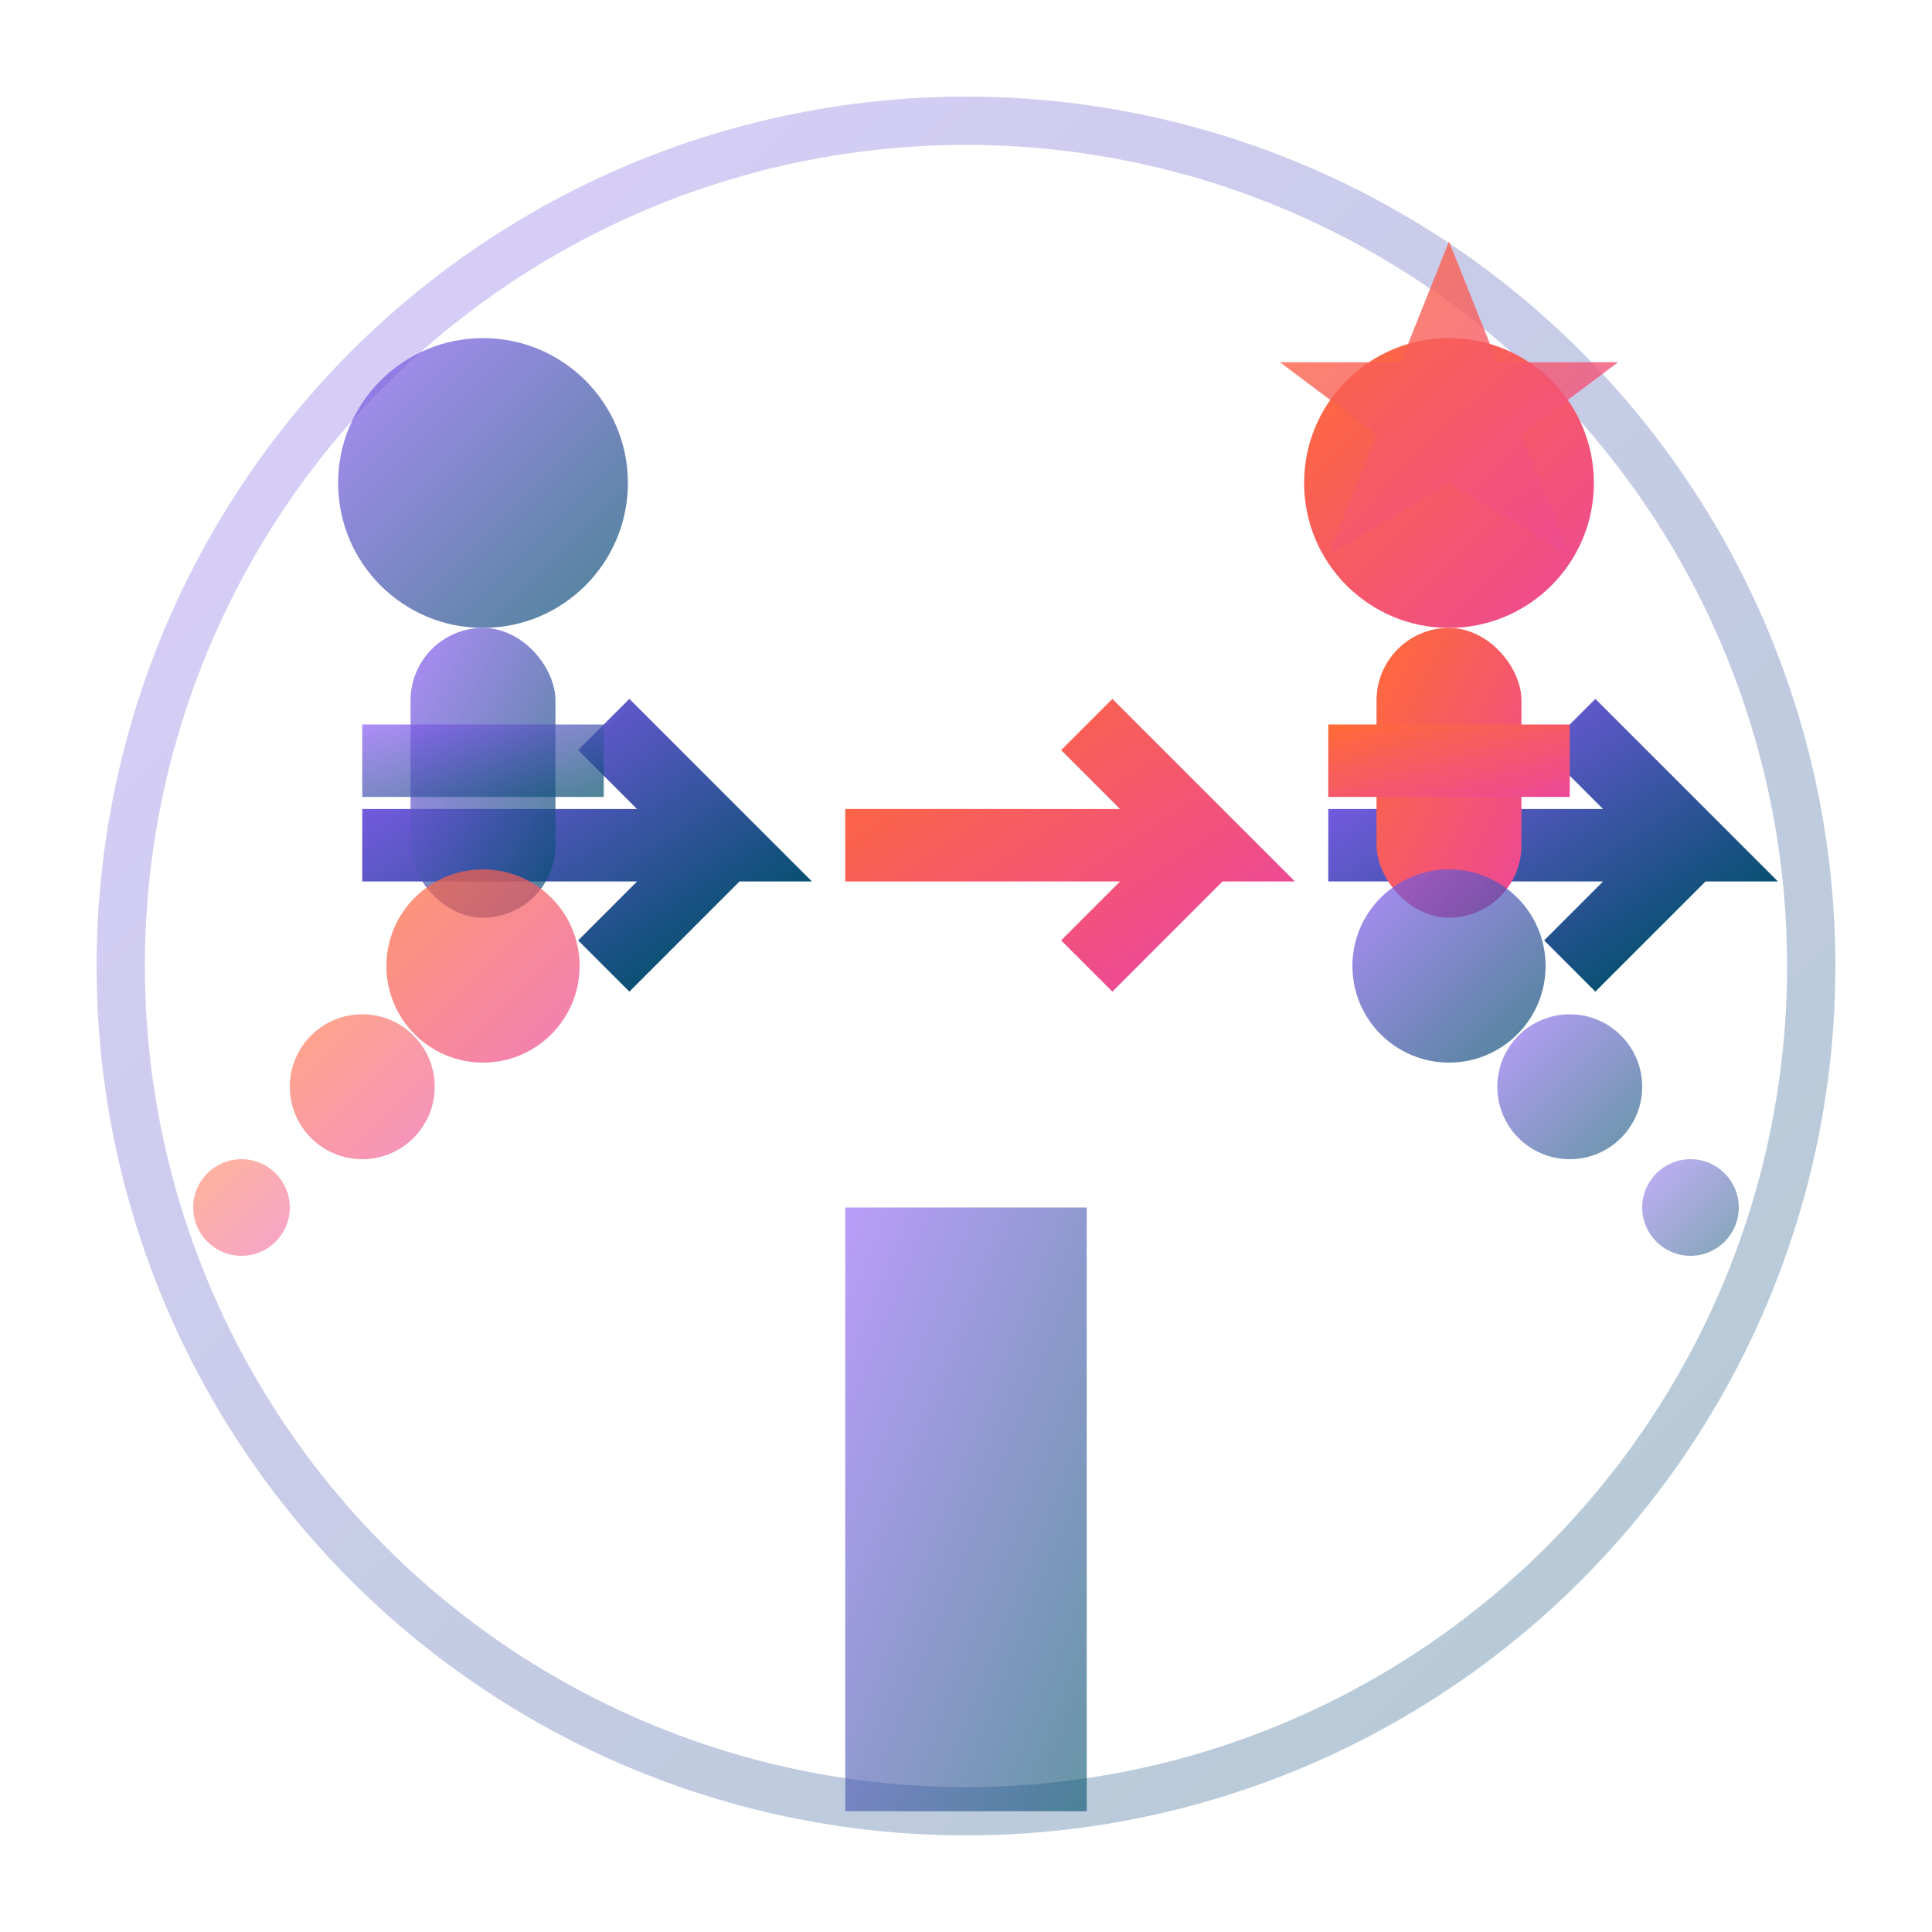
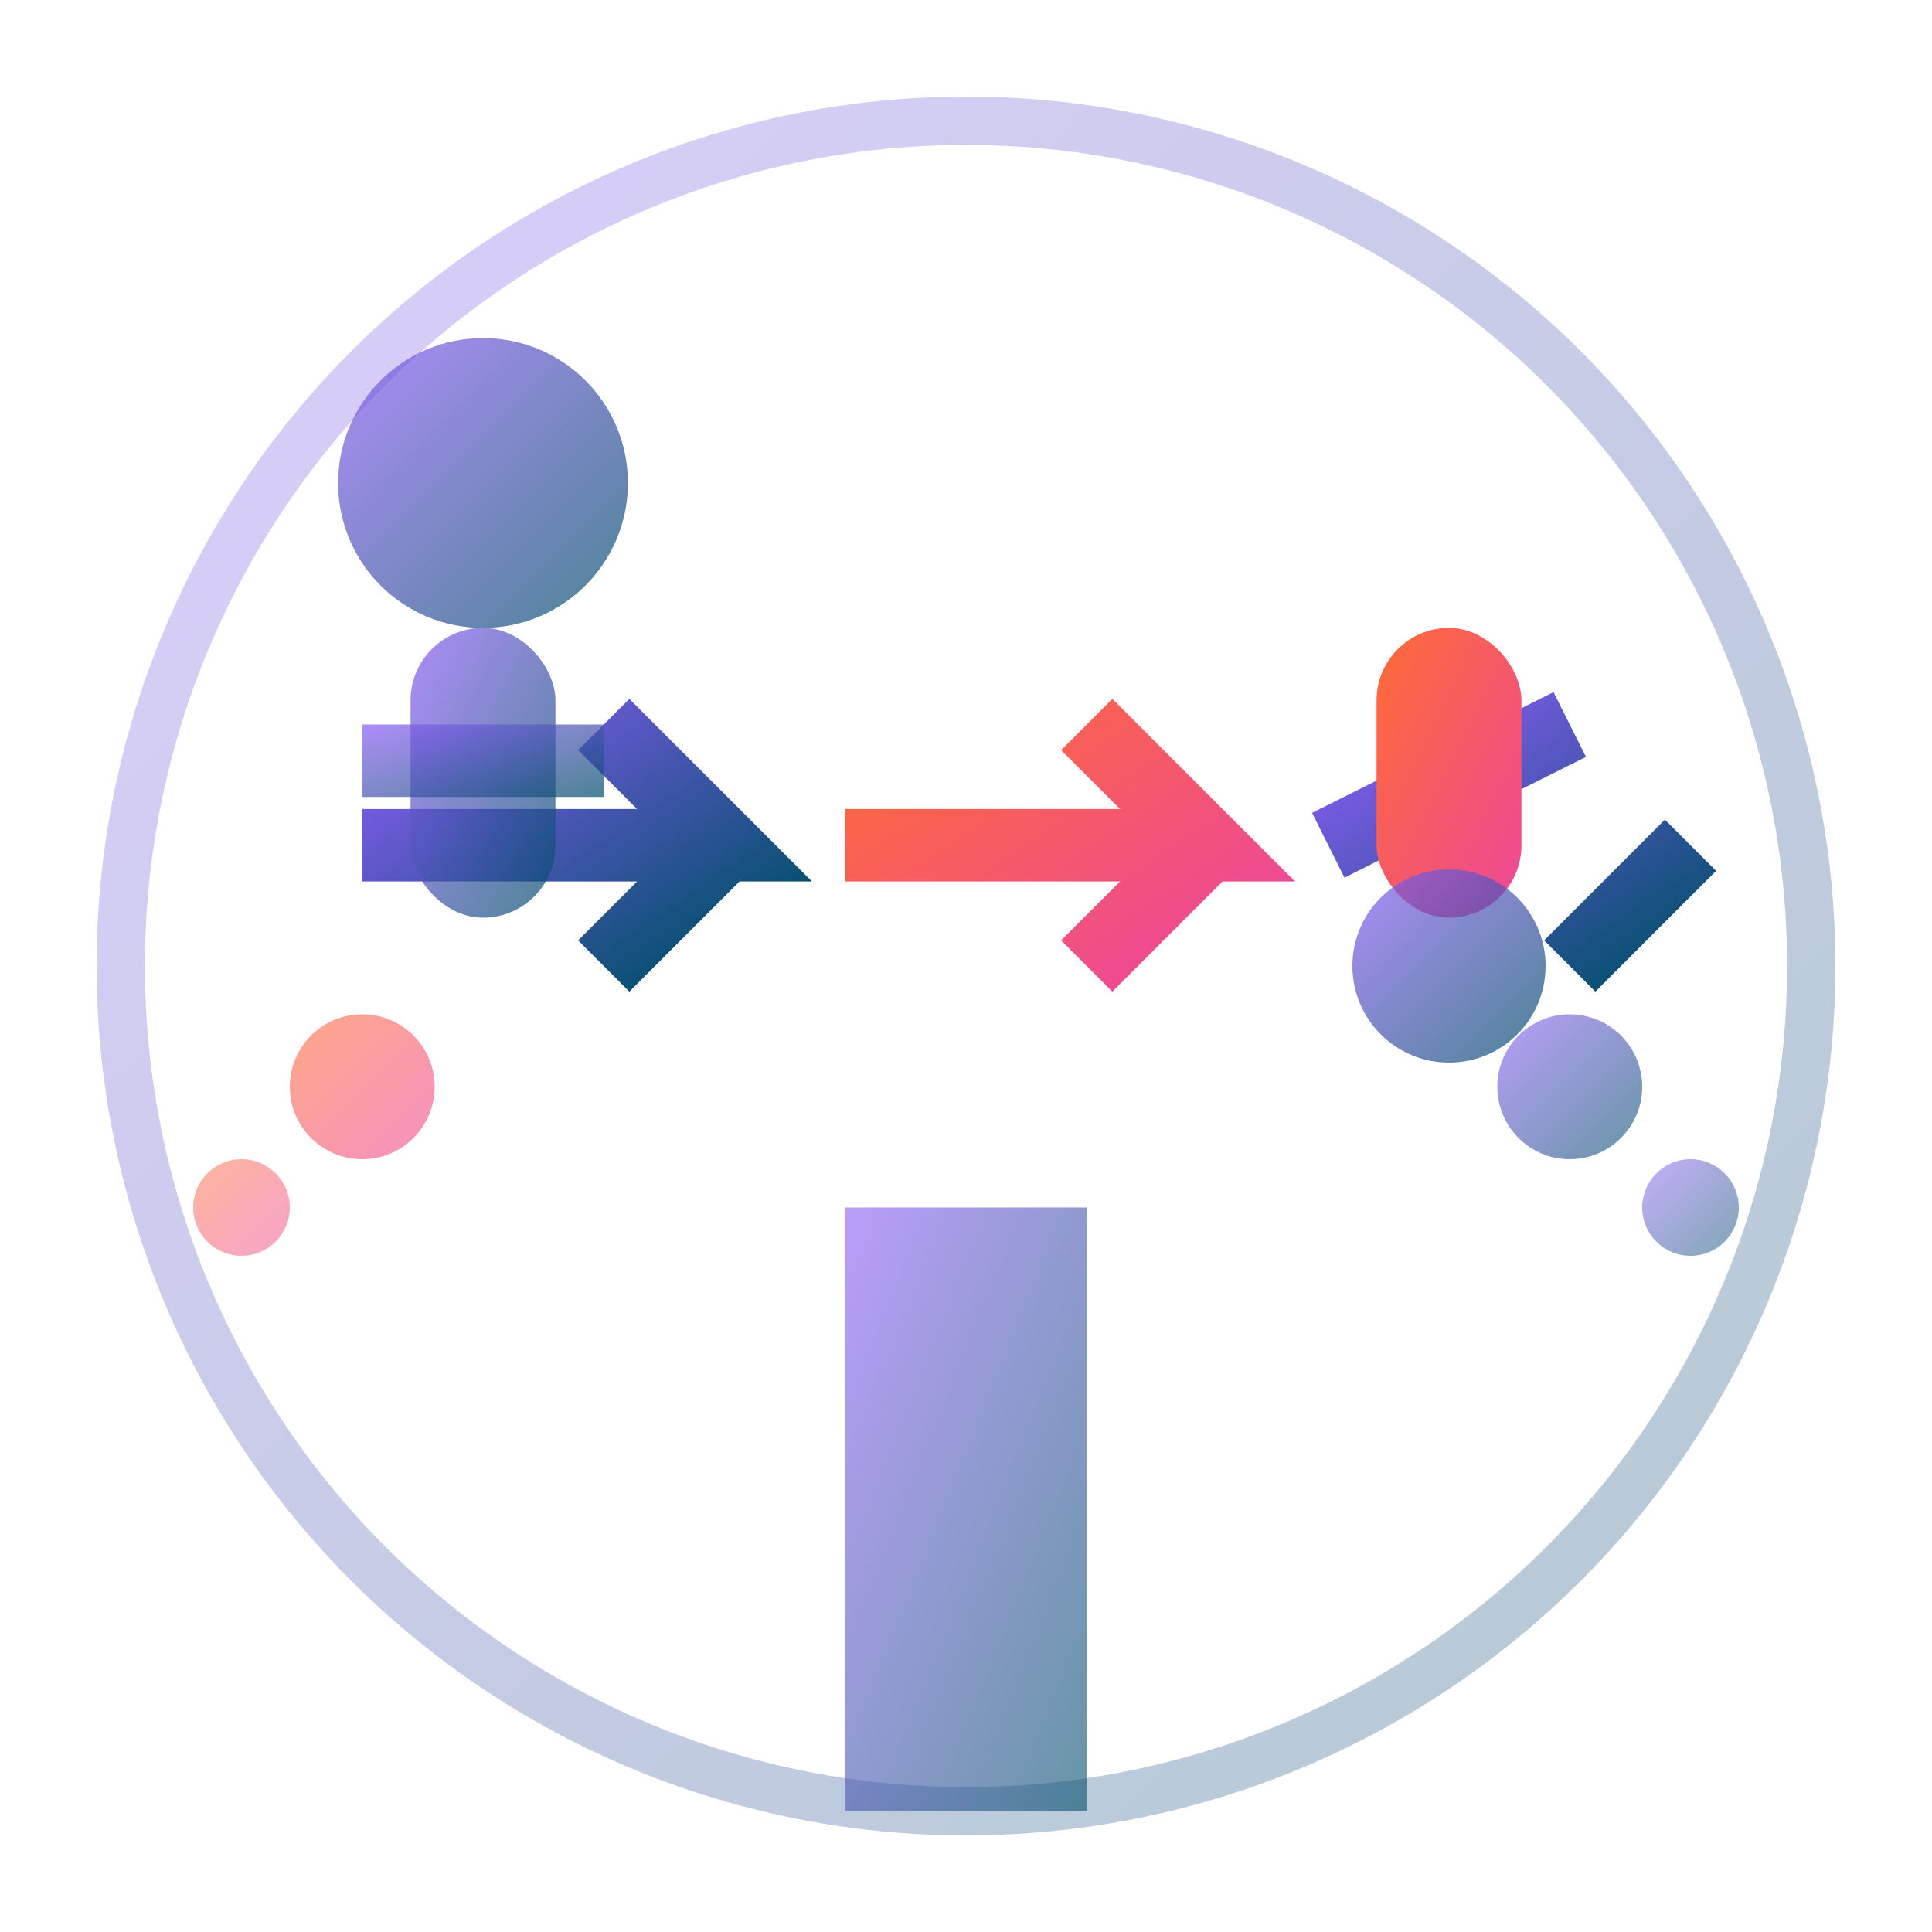
<svg xmlns="http://www.w3.org/2000/svg" width="80" height="80" viewBox="0 0 80 80" fill="none">
  <defs>
    <linearGradient id="serviceGradient2" x1="0%" y1="0%" x2="100%" y2="100%">
      <stop offset="0%" style="stop-color:#8b5cf6;stop-opacity:1" />
      <stop offset="100%" style="stop-color:#004f69;stop-opacity:1" />
    </linearGradient>
    <linearGradient id="serviceAccent2" x1="0%" y1="0%" x2="100%" y2="100%">
      <stop offset="0%" style="stop-color:#ff6b35;stop-opacity:1" />
      <stop offset="100%" style="stop-color:#ec4899;stop-opacity:1" />
    </linearGradient>
    <filter id="glow2">
      <feGaussianBlur stdDeviation="2" result="coloredBlur" />
      <feMerge>
        <feMergeNode in="coloredBlur" />
        <feMergeNode in="SourceGraphic" />
      </feMerge>
    </filter>
  </defs>
  <circle cx="40" cy="40" r="35" fill="none" stroke="url(#serviceGradient2)" stroke-width="2" opacity="0.3" />
  <path d="M 15 35 L 30 35 L 25 30 M 30 35 L 25 40" stroke="url(#serviceGradient2)" stroke-width="3" fill="none" filter="url(#glow2)" />
  <path d="M 35 35 L 50 35 L 45 30 M 50 35 L 45 40" stroke="url(#serviceAccent2)" stroke-width="3" fill="none" filter="url(#glow2)" />
-   <path d="M 55 35 L 70 35 L 65 30 M 70 35 L 65 40" stroke="url(#serviceGradient2)" stroke-width="3" fill="none" filter="url(#glow2)" />
+   <path d="M 55 35 L 65 30 M 70 35 L 65 40" stroke="url(#serviceGradient2)" stroke-width="3" fill="none" filter="url(#glow2)" />
  <circle cx="20" cy="20" r="6" fill="url(#serviceGradient2)" opacity="0.7" />
  <rect x="17" y="26" width="6" height="12" rx="3" fill="url(#serviceGradient2)" opacity="0.7" />
  <rect x="15" y="30" width="10" height="3" fill="url(#serviceGradient2)" opacity="0.7" />
-   <circle cx="60" cy="20" r="6" fill="url(#serviceAccent2)" filter="url(#glow2)" />
  <rect x="57" y="26" width="6" height="12" rx="3" fill="url(#serviceAccent2)" filter="url(#glow2)" />
-   <rect x="55" y="30" width="10" height="3" fill="url(#serviceAccent2)" filter="url(#glow2)" />
-   <polygon points="60,10 62,15 67,15 63,18 65,23 60,20 55,23 57,18 53,15 58,15" fill="url(#serviceAccent2)" opacity="0.8" />
  <rect x="35" y="50" width="10" height="25" fill="url(#serviceGradient2)" opacity="0.6" />
  <line x1="30" y1="55" x2="50" y2="55" stroke="url(#serviceAccent2)" stroke-width="2" />
-   <line x1="30" y1="60" x2="50" y2="60" stroke="url(#serviceAccent2)" stroke-width="2" />
  <line x1="30" y1="65" x2="50" y2="65" stroke="url(#serviceAccent2)" stroke-width="2" />
  <line x1="30" y1="70" x2="50" y2="70" stroke="url(#serviceAccent2)" stroke-width="2" />
  <circle cx="10" cy="50" r="2" fill="url(#serviceAccent2)" opacity="0.5" />
  <circle cx="15" cy="45" r="3" fill="url(#serviceAccent2)" opacity="0.6" />
-   <circle cx="20" cy="40" r="4" fill="url(#serviceAccent2)" opacity="0.7" />
  <circle cx="60" cy="40" r="4" fill="url(#serviceGradient2)" opacity="0.7" />
  <circle cx="65" cy="45" r="3" fill="url(#serviceGradient2)" opacity="0.6" />
  <circle cx="70" cy="50" r="2" fill="url(#serviceGradient2)" opacity="0.5" />
</svg>